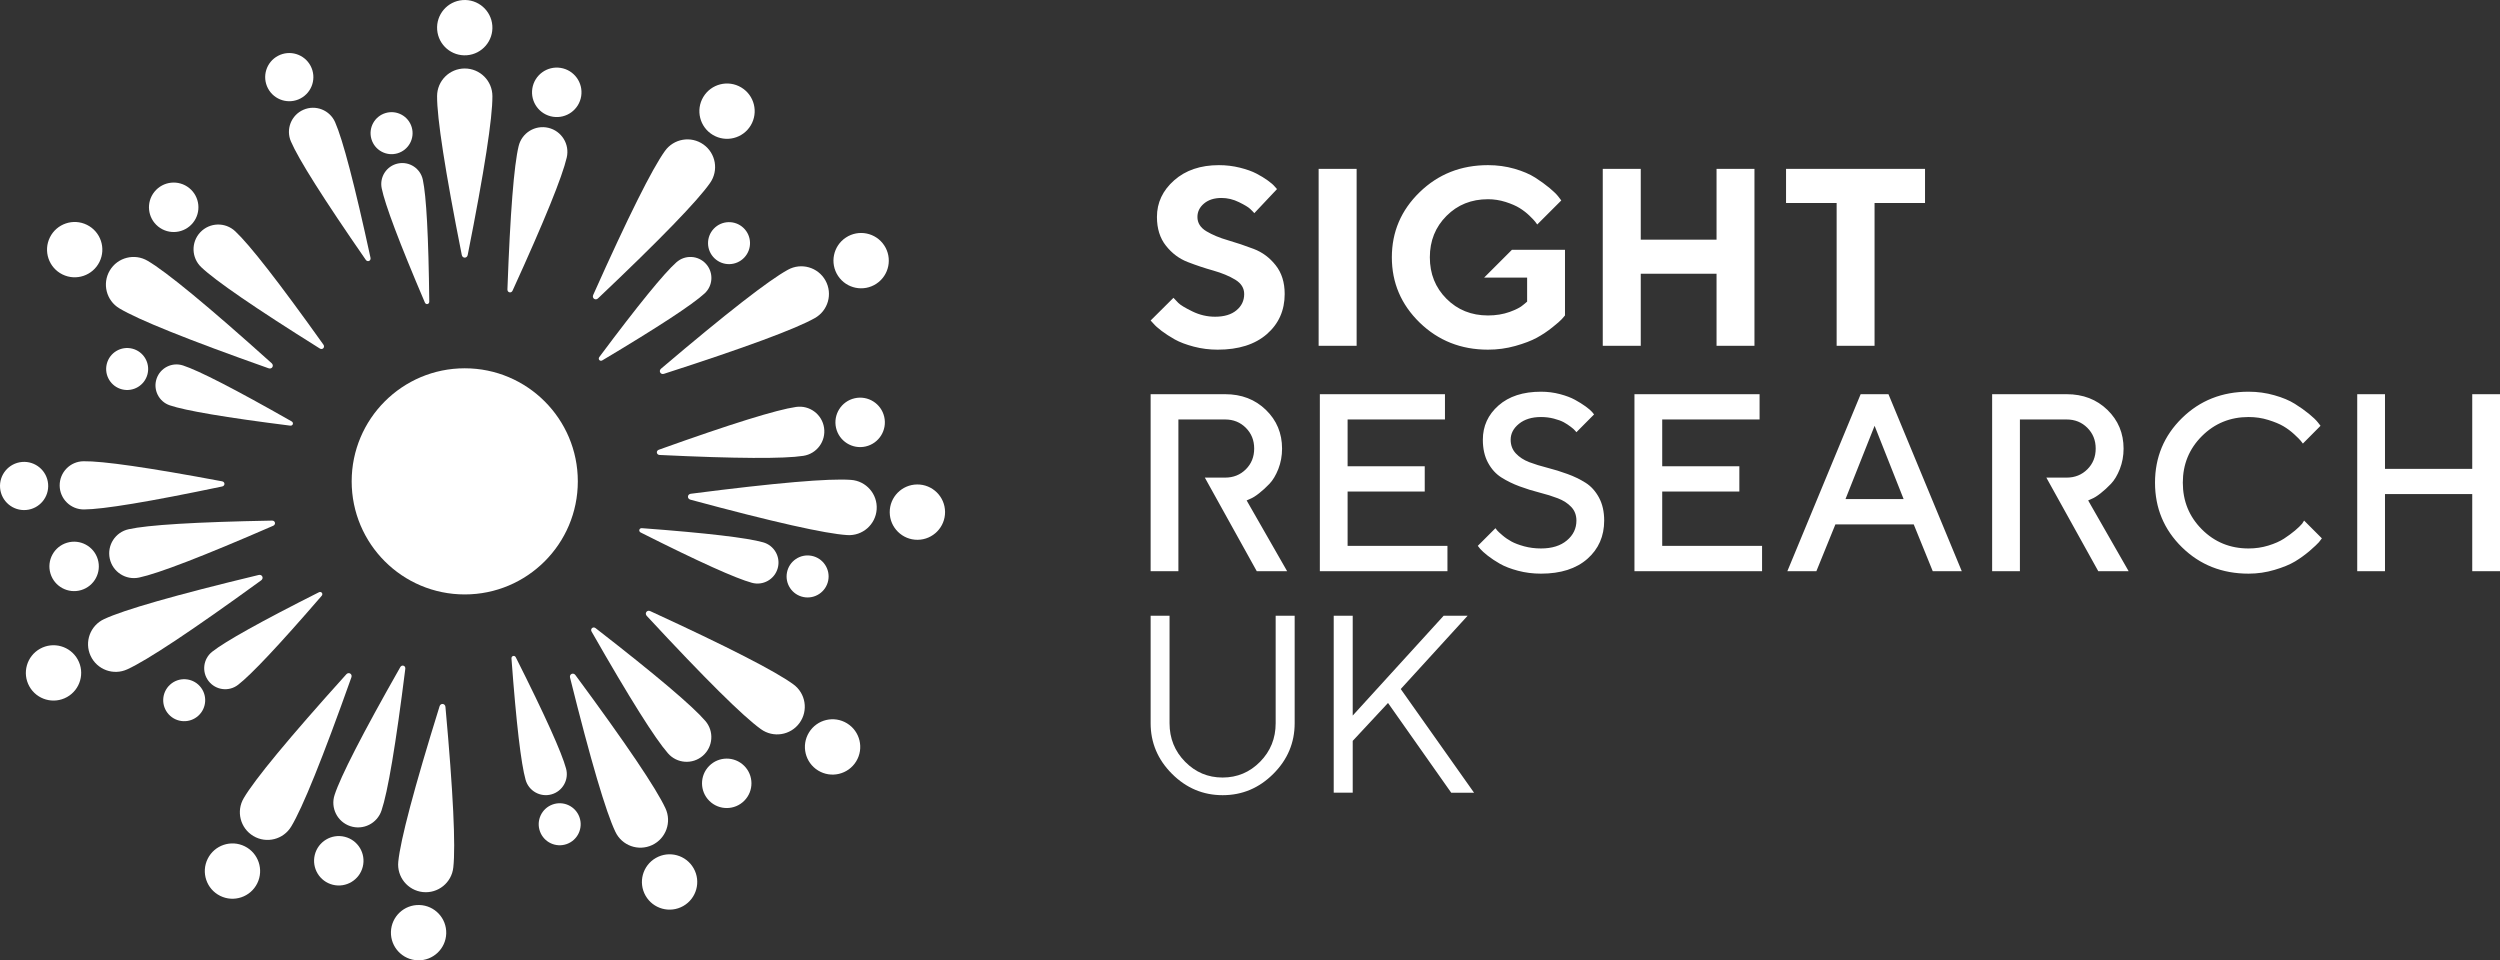
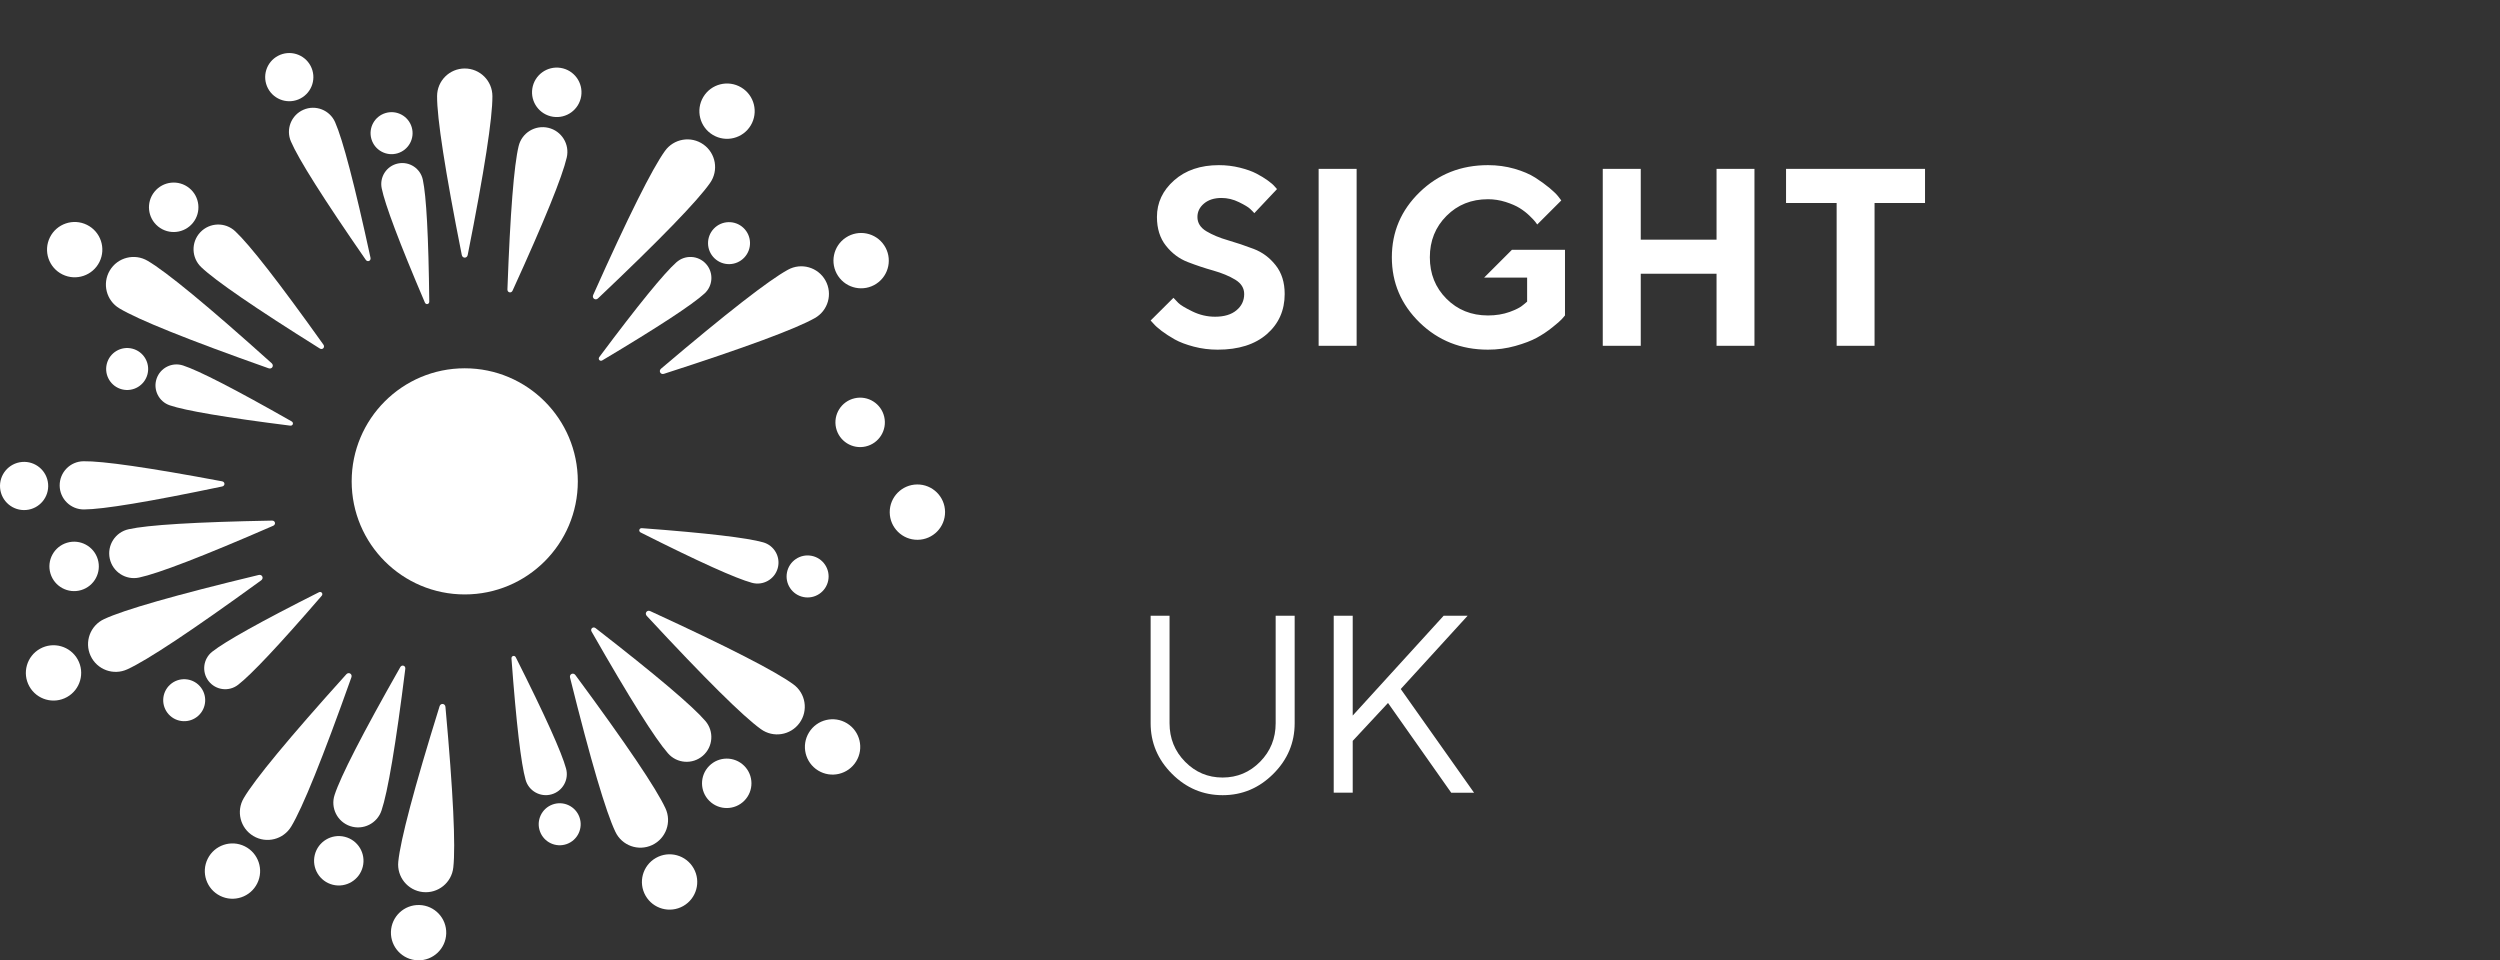
<svg xmlns="http://www.w3.org/2000/svg" xml:space="preserve" width="194.733mm" height="74.803mm" version="1.1" style="shape-rendering:geometricPrecision; text-rendering:geometricPrecision; image-rendering:optimizeQuality; fill-rule:evenodd; clip-rule:evenodd" viewBox="0 0 19473.34 7480.27">
  <rect x="0" y="0" width="19473.34" height="7480.27" fill="#333333" stroke="none" />
  <defs>
    <style type="text/css">.fil0 {fill:white}.fil1 {fill:white;fill-rule:nonzero}</style>
  </defs>
  <g id="Layer_x0020_1">
    <g id="_1261504804032">
      <circle class="fil0" cx="3620.06" cy="3749.46" r="880.77" />
      <path class="fil0" d="M3643.1 1986.25c-2.34,11.81 -11.09,20.61 -23.03,20.61 -11.96,0 -20.7,-8.84 -23.05,-20.68 -130.7,-658.08 -193.39,-1068.05 -192.4,-1237.25 0,-118.99 96.46,-215.46 215.45,-215.46 118.99,0 215.45,96.47 215.45,215.46 0.99,169.2 -61.7,579.26 -192.42,1237.32z" />
-       <circle class="fil0" transform="matrix(1.235 -0.095 0.095 1.235 3620.06 215.487)" r="173.96" />
      <path class="fil0" d="M3992.59 2263.88c-4.46,9.79 -13.89,15.64 -24.27,13.18 -10.4,-2.46 -16.18,-11.94 -15.79,-22.72 21.69,-599.23 51.51,-968.68 87.17,-1115.64 24.48,-103.49 128.22,-167.54 231.7,-143.07 103.49,24.48 167.54,128.22 143.07,231.71 -33.95,147.36 -172.82,491.1 -421.88,1036.54z" />
      <circle class="fil0" transform="matrix(1.094 0.172 -0.172 1.094 4336.81 719.075)" r="173.96" />
      <path class="fil0" d="M3343.71 2349.38c0.11,9.14 -5.02,17.04 -13.9,18.91 -8.88,1.86 -16.75,-3.34 -20.35,-11.77 -199.87,-468.56 -310.46,-763.38 -336.15,-889.26 -18.58,-88.41 38.04,-175.15 126.44,-193.73 88.42,-18.58 175.16,38.04 193.74,126.45 27.15,125.56 44.6,440.03 50.22,949.4z" />
      <circle class="fil0" transform="matrix(0.903 -0.263 0.263 0.903 3050.1 1037.26)" r="173.96" />
      <path class="fil0" d="M5171.76 2911.8c-11.46,3.7 -23.4,0.33 -29.21,-10.1 -5.82,-10.45 -2.35,-22.38 6.85,-30.19 511.37,-434.35 839.05,-688.56 987.36,-770.02 103.96,-57.89 235.17,-20.54 293.05,83.42 57.89,103.96 20.54,235.17 -83.42,293.06 -147.35,83.18 -536.1,227.9 -1174.63,433.83z" />
      <circle class="fil0" transform="matrix(0.684 1.033 -1.033 0.684 6707.63 2030.21)" r="173.96" />
-       <path class="fil0" d="M5137.77 3543.85c-10.74,-0.51 -19.67,-7.09 -21.25,-17.64 -1.58,-10.57 5.08,-19.46 15.24,-23.1 564.46,-202.32 918.57,-311.79 1068.26,-333.23 105.18,-15.7 203.17,56.85 218.86,162.02 15.7,105.19 -56.85,203.18 -162.03,218.87 -149.43,23.18 -520.16,21.85 -1119.08,-6.92z" />
      <circle class="fil0" transform="matrix(0.247 1.079 -1.079 0.247 6699.96 3289.96)" r="173.96" />
      <path class="fil0" d="M4691.72 2807.05c-7.85,4.68 -17.26,4.21 -23.33,-2.52 -6.08,-6.75 -5.54,-16.16 -0.06,-23.51 304.69,-408.24 504.03,-651.99 599.95,-737.45 67.11,-60.49 170.55,-55.12 231.03,11.98 60.49,67.11 55.12,170.55 -11.98,231.03 -94.92,86.57 -358.04,259.67 -795.61,520.47z" />
      <circle class="fil0" transform="matrix(0.681 0.648 -0.648 0.681 5678.64 1893.9)" r="173.96" />
      <path class="fil0" d="M5037.96 4797.51c-8.19,-8.83 -10.17,-21.08 -3.16,-30.75 7.02,-9.68 19.3,-11.57 30.26,-6.52 609.54,280.39 978.27,470.23 1114.68,570.33 96.35,69.84 117.84,204.56 48.01,300.89 -69.83,96.35 -204.55,117.84 -300.9,48.01 -137.57,-98.5 -432.79,-389.92 -888.89,-881.96z" />
      <circle class="fil0" transform="matrix(-0.648 1.056 -1.056 -0.648 6485.22 5818.08)" r="173.96" />
      <path class="fil0" d="M4608.13 4919.7c-5.33,-9.34 -4.57,-20.41 3.49,-27.4 8.07,-7.01 19.14,-6.16 27.66,0.46 473.67,367.68 756.1,607.71 854.53,722.51 69.69,80.32 61.07,201.94 -19.24,271.63 -80.33,69.69 -201.95,61.07 -271.64,-19.25 -99.77,-113.64 -297.62,-427.17 -594.8,-947.95z" />
      <circle class="fil0" transform="matrix(-0.778 0.787 -0.787 -0.778 5660.81 6101.55)" r="173.96" />
      <path class="fil0" d="M4990.46 4147.7c-8.16,-4.11 -12.82,-12.3 -10.4,-21.04 2.43,-8.75 10.67,-13.35 19.81,-12.66 507.99,37.91 820.65,75.23 944.25,110.28 87.05,24.15 138.06,114.3 113.91,201.35 -24.14,87.06 -114.29,138.07 -201.35,113.92 -123.99,-33.61 -411.28,-162.68 -866.22,-391.85z" />
      <circle class="fil0" transform="matrix(-0.181 0.923 -0.923 -0.181 6290.68 4490.15)" r="173.96" />
      <path class="fil0" d="M3423.93 5501.43c3.57,-11.5 13.2,-19.33 25.08,-18.07 11.89,1.26 19.65,10.97 20.74,22.99 60.72,668.18 79.91,1082.47 61.12,1250.62 -12.52,118.34 -118.6,204.11 -236.92,191.59 -118.33,-12.52 -204.11,-118.6 -191.59,-236.94 16.83,-168.36 122.32,-569.54 321.57,-1210.19z" />
      <circle class="fil0" transform="matrix(-1.238 -0.036 0.036 -1.238 3260.49 7264.78)" r="173.96" />
      <path class="fil0" d="M3118 5196.42c5.31,-9.36 15.21,-14.35 25.34,-10.99 10.15,3.37 15.07,13.32 13.73,24.03 -74.45,594.98 -136.72,960.37 -185.2,1103.6 -33.5,100.93 -142.49,155.59 -243.41,122.09 -100.93,-33.51 -155.59,-142.49 -122.08,-243.42 46.81,-143.8 215.45,-473.95 511.62,-995.31z" />
      <circle class="fil0" transform="matrix(-1.074 -0.267 0.267 -1.074 2638.93 6704.86)" r="173.96" />
      <path class="fil0" d="M3983.99 5129.38c-0.68,-9.11 3.95,-17.32 12.68,-19.74 8.76,-2.43 16.94,2.27 21.06,10.46 228.96,455.05 357.89,742.32 391.45,866.33 24.11,87.07 -26.93,177.2 -113.99,201.31 -87.07,24.11 -177.2,-26.93 -201.31,-114 -35,-123.61 -72.21,-436.36 -109.89,-944.36z" />
      <circle class="fil0" transform="matrix(-0.884 0.319 -0.319 -0.885 4359.62 6420.41)" r="173.96" />
      <path class="fil0" d="M2015.07 4478.66c11.7,-2.82 23.35,1.44 28.36,12.29 5.01,10.86 0.64,22.49 -9.12,29.59 -542.78,394.38 -888.76,623.07 -1042.81,693.06 -108.05,49.85 -236.05,2.68 -285.9,-105.36 -49.86,-108.05 -2.68,-236.05 105.36,-285.91 153.22,-71.78 551.82,-186.66 1204.11,-343.67z" />
      <circle class="fil0" transform="matrix(-0.603 -1.082 1.082 -0.603 416.868 5241.47)" r="173.96" />
      <path class="fil0" d="M2119.29 4055.11c10.76,-0.2 20.11,5.78 22.38,16.2 2.27,10.45 -3.79,19.76 -13.68,24.06 -549.82,239.24 -895.91,371.93 -1043.85,403.23 -103.92,22.62 -206.49,-43.28 -229.11,-147.18 -22.63,-103.91 43.27,-206.49 147.19,-229.11 147.56,-33.03 517.57,-56.24 1117.07,-67.2z" />
      <circle class="fil0" transform="matrix(-0.317 -1.06 1.06 -0.317 577.345 4411.88)" r="173.96" />
      <path class="fil0" d="M2484.14 4613.35c8.17,-4.11 17.52,-2.98 23.1,4.17 5.58,7.16 4.37,16.52 -1.62,23.45 -332.93,385.56 -549.08,614.53 -650.83,692.95 -71.24,55.57 -174.04,42.87 -229.6,-28.36 -55.57,-71.24 -42.86,-174.03 28.37,-229.6 100.83,-79.61 375.59,-233.57 830.58,-462.61z" />
      <circle class="fil0" transform="matrix(-0.633 -0.695 0.695 -0.633 1434.83 5454.06)" r="173.96" />
      <path class="fil0" d="M2115.94 2829.12c8.95,8.04 12.04,20.06 5.94,30.33 -6.1,10.28 -18.16,13.28 -29.54,9.25 -632.53,-223.74 -1017.01,-379.22 -1161.97,-466.49 -102.31,-60.77 -135.97,-192.98 -75.2,-295.27 60.77,-102.31 192.97,-135.97 295.28,-75.2 145.97,85.57 466.49,348.9 965.49,797.38z" />
      <circle class="fil0" transform="matrix(0.549 -1.11 1.11 0.549 581.782 1944.53)" r="173.96" />
      <path class="fil0" d="M2519.25 2684.59c6.25,8.76 6.61,19.85 -0.71,27.62 -7.33,7.78 -18.43,8.05 -27.57,2.32 -508.25,-318.15 -813.4,-528.54 -922.89,-632.85 -77.42,-72.91 -81.08,-194.78 -8.18,-272.19 72.9,-77.42 194.77,-81.09 272.19,-8.18 110.69,103.02 339.09,395.05 687.16,883.28z" />
      <circle class="fil0" transform="matrix(0.695 -0.862 0.862 0.695 1353 1614.67)" r="173.96" />
      <path class="fil0" d="M2271.62 3282.23c7.95,4.52 12.18,12.94 9.32,21.54 -2.87,8.62 -11.33,12.79 -20.42,11.65 -505.41,-63.63 -815.78,-116.77 -937.44,-158.05 -85.72,-28.53 -132.08,-121.15 -103.56,-206.87 28.54,-85.72 121.16,-132.08 206.88,-103.55 122.13,39.85 402.5,183.33 845.22,435.28z" />
      <circle class="fil0" transform="matrix(0.228 -0.912 0.912 0.228 990.449 2874.27)" r="173.96" />
      <path class="fil0" d="M2886.01 2007.98c2.23,10.25 -1.72,20.31 -11.26,24.45 -9.56,4.15 -19.61,0.12 -25.59,-8.52 -332.75,-480.6 -525.07,-786.49 -582.98,-922.06 -41.28,-95.1 2.35,-205.65 97.44,-246.93 95.1,-41.28 205.66,2.35 246.94,97.45 59.48,134.88 151.64,484.34 275.45,1055.61z" />
      <circle class="fil0" transform="matrix(0.954 -0.504 0.504 0.954 2253.31 600.789)" r="173.96" />
      <path class="fil0" d="M1730.2 3749.19c10.31,1.93 18.05,9.47 18.16,19.88 0.11,10.42 -7.51,18.11 -17.8,20.26 -572.12,119.88 -928.71,178.23 -1076.12,178.91 -103.67,1.09 -188.59,-82.07 -189.67,-185.73 -1.09,-103.66 82.07,-188.58 185.74,-189.67 147.39,-2.4 505.2,48.47 1079.69,156.35z" />
      <circle class="fil0" transform="matrix(-0.094 -1.075 1.075 -0.094 187.745 3785.42)" r="173.96" />
      <path class="fil0" d="M4440.27 5277.79c-2.91,-11.68 1.26,-23.37 12.06,-28.46 10.82,-5.09 22.49,-0.82 29.66,8.89 398.64,539.67 630.03,883.85 701.23,1037.34 50.7,107.65 4.53,236.03 -103.11,286.72 -107.65,50.7 -236.03,4.54 -286.73,-103.12 -72.98,-152.65 -190.99,-550.33 -353.11,-1201.37z" />
      <circle class="fil0" transform="matrix(-1.077 0.612 -0.612 -1.077 5215.6 6869.96)" r="173.96" />
      <path class="fil0" d="M4658.2 2324.08c-8.74,8.28 -20.97,10.4 -30.71,3.5 -9.76,-6.92 -11.78,-19.18 -6.85,-30.2 273.79,-612.52 459.65,-983.28 558.27,-1120.77 68.79,-97.09 203.27,-120.04 300.36,-51.25 97.09,68.79 120.03,203.27 51.24,300.36 -97.01,138.64 -385.22,436.98 -872.31,898.36z" />
      <circle class="fil0" transform="matrix(1.062 0.637 -0.637 1.062 5663.1 865.896)" r="173.96" />
-       <path class="fil0" d="M5377.64 3892.04c-11.62,-3.14 -19.8,-12.47 -18.99,-24.39 0.81,-11.93 10.22,-20.04 22.19,-21.59 665.43,-85.77 1078.7,-120.51 1247.44,-108.05 118.72,8.07 208.42,110.86 200.35,229.57 -8.07,118.72 -110.85,208.42 -229.57,200.35 -168.88,-10.49 -573.74,-100.85 -1221.42,-275.89z" />
      <circle class="fil0" transform="matrix(0.011 1.239 -1.239 0.011 7145.89 3989.14)" r="173.96" />
      <path class="fil0" d="M2697.55 5252.27c8.06,-8.95 20.08,-12.02 30.34,-5.9 10.27,6.12 13.25,18.18 9.21,29.56 -224.65,632.2 -380.69,1016.46 -468.17,1161.3 -60.92,102.21 -193.17,135.69 -295.37,74.77 -102.22,-60.92 -135.69,-193.17 -74.77,-295.39 85.77,-145.84 349.56,-465.99 798.76,-964.34z" />
      <circle class="fil0" transform="matrix(-1.109 -0.551 0.551 -1.109 1810.76 6785.15)" r="173.96" />
      <path class="fil1" d="M13912.09 1315.21l0 266.12 394.11 0 0 1112.44 295.32 0 0 -1112.44 393.13 0 0 -266.12 -1082.56 0zm-246 0l-295.34 0 0 551.63 -590.35 0 0 -551.63 -295.97 0 0 1378.56 295.97 0 0 -561.46 590.35 0 0 561.46 295.34 0 0 -1378.56zm-1889.3 630.7l-216.27 216.24 334.77 0 0 187.39 -29.87 24.95c-20.66,18.69 -56.11,37.06 -106.64,55.45 -50.87,18.04 -106.65,27.23 -168.34,27.23 -128.97,0 -236.6,-43.32 -322.91,-129.61 -86.62,-86.64 -129.94,-194.27 -129.94,-323.25 0,-128.62 43.32,-236.25 129.94,-322.89 86.31,-86.64 193.94,-129.63 322.91,-129.63 46.93,0 92.54,7.24 137.48,21.34 44.96,14.44 81.06,30.18 108.64,47.26 27.55,17.06 53.16,36.74 76.45,59.06 23.31,22.64 38.4,38.4 45.28,47.59 6.56,9.51 11.81,16.4 15.75,21.64l187.38 -187.35 -21.98 -28.89c-14.12,-18.7 -37.41,-41.35 -69.58,-68.25 -32.47,-26.92 -69.56,-53.82 -111.57,-80.73 -42,-26.9 -95.82,-49.88 -161.11,-68.91 -65.3,-18.72 -134.23,-28.23 -206.74,-28.23 -210.34,0 -387.55,70.24 -532.27,210.67 -144.39,140.13 -216.57,309.45 -216.57,507.32 0,198.21 72.18,367.55 216.57,508.31 144.72,140.46 321.93,211.02 532.27,211.02 73.17,0 144.06,-9.53 212.97,-28.88 68.9,-19.35 124.68,-40.7 167.35,-63.99 42.66,-23.31 83.03,-50.2 121.1,-80.73 38.05,-30.51 62.67,-51.85 73.82,-64.31 11.48,-12.47 19.71,-22 24.63,-28.56l0 -511.26 -413.52 0zm-1505.51 747.86l295.97 0 0 -1378.56 -295.97 0 0 1378.56zm-579.86 -403.63c0,51.2 -20.01,93.53 -60.05,126.68 -40.04,33.46 -95.49,50.21 -166.69,50.21 -61.69,0 -120.42,-13.8 -176.89,-41.35 -56.43,-27.58 -92.84,-49.55 -109.27,-65.98 -16.4,-16.4 -28.86,-29.52 -38.07,-40.01l-177.82 176.86 22.3 24.3c12.82,15.41 33.81,34.11 63.36,56.76 29.49,22.31 63.63,44.31 102.35,66.28 38.71,21.65 88.26,40.37 148,56.12 60.05,15.74 122.06,23.63 186.05,23.63 162.78,0 290.42,-40.36 383.29,-121.1 92.54,-80.71 138.81,-185.06 138.81,-312.4 0,-90.57 -23.31,-165.05 -70.24,-224.11 -46.6,-59.09 -103.69,-101.4 -170.63,-127.01 -66.93,-25.58 -133.56,-47.91 -199.84,-67.26 -66.28,-19.05 -122.74,-42.67 -169.32,-70.57 -46.27,-27.88 -69.58,-64.97 -69.58,-111.24 0,-41.02 17.08,-75.79 51.19,-104.68 34.46,-28.89 79.75,-43.32 136.19,-43.32 46.93,0 92.21,10.82 136.52,32.82 44.28,21.65 73.16,39.06 86.94,52.51 13.8,13.12 24.62,23.94 32.17,33.15l176.86 -187.71 -17.06 -19.05c-11.15,-13.45 -29.19,-29.52 -54.47,-47.58 -25.25,-18.37 -54.8,-36.41 -88.28,-53.82 -33.78,-17.71 -76.77,-33.13 -129.27,-46.25 -52.84,-13.14 -107.31,-19.7 -163.42,-19.7 -143.08,0 -259.26,39.38 -348.5,118.13 -89.56,79.09 -134.2,174.26 -134.2,285.5 0,90.57 23.29,165.05 70.2,224.14 46.6,59.06 103.36,101.4 169.67,126.98 66.27,25.61 132.88,47.92 199.84,66.61 66.94,19.05 123.7,42.67 170.3,70.9 46.27,28.21 69.56,65.29 69.56,111.56z" />
-       <path class="fil1" d="M19473.34 3070.54l0 1378.56 -216.25 0 0 -600.85 -679.61 0 0 600.85 -216.25 0 0 -1378.56 216.25 0 0 581.47 679.61 0 0 -581.47 216.25 0zm-1958.39 -19.38c69.86,0 136.8,9.18 200.8,27.58 64.32,18.04 117.15,40.36 159.15,66.6 42.01,26.27 78.75,52.18 110.26,78.11 31.18,25.59 54.47,47.59 69.23,66.28l21.02 26.92 -137.51 138.47c-3.93,-5.25 -9.51,-12.47 -16.72,-21.65 -7.55,-9.51 -24.3,-26.27 -50.54,-50.54 -26.26,-24.29 -54.47,-45.28 -84.67,-63 -30.18,-17.73 -69.23,-33.8 -117.8,-48.89 -48.24,-15.11 -99.43,-22.66 -153.22,-22.66 -142.75,0 -264.16,49.55 -363.26,148.33 -99.43,99.1 -148.98,220.2 -148.98,362.93 0,143.08 49.22,264.18 148.32,363.62 99.11,99.43 220.51,148.95 363.92,148.95 53.79,0 105.31,-7.54 154.21,-22.63 49.22,-15.09 89.91,-33.15 122.06,-54.14 32.49,-21.32 61.03,-42.34 85.65,-63 24.6,-21.02 42.99,-38.73 55.46,-53.49l15.09 -23.97 138.48 138.49c-4.92,7.54 -12.79,17.71 -23.29,30.2 -10.84,12.46 -34.13,34.44 -70.23,65.95 -36.41,31.16 -74.81,59.07 -115.51,83.67 -40.69,24.29 -93.85,46.27 -159.48,65.64 -65.64,19.68 -133.23,29.52 -202.44,29.52 -206.41,0 -379.36,-68.57 -519.15,-205.75 -139.78,-137.15 -209.69,-304.85 -209.69,-503.06 0,-197.88 69.91,-365.56 209.69,-502.73 139.79,-137.15 312.74,-205.75 519.15,-205.75zm-2913.1 265.49l-226.74 570.98 452.85 0 -226.11 -570.98zm-679.57 1132.45l570.95 -1378.56 216.58 0 571 1378.56 -226.11 0 -148 -364.24 -610.34 0 -147.99 364.24 -226.09 0zm-974.74 -197.22l777.73 0 0 197.22 -993.98 0 0 -1378.56 974.61 0 0 196.89 -758.36 0 0 364.57 600.85 0 0 196.9 -600.85 0 0 422.98zm-668.32 -196.9c0,-42.33 -13.45,-77.76 -40.37,-106.32 -26.92,-28.53 -61.69,-50.86 -104.35,-67.26 -42.66,-16.42 -89.92,-31.18 -141.77,-44.3 -51.84,-13.12 -103.69,-29.22 -155.87,-48.57 -51.84,-19.02 -99.1,-42.34 -141.76,-69.23 -42.67,-26.92 -77.43,-64.99 -104.35,-114.87 -26.9,-49.55 -40.37,-109.27 -40.37,-179.16 0,-106.32 40.69,-195.26 122.09,-266.81 81.36,-71.52 191.64,-107.3 330.76,-107.3 51.52,0 100.41,6.23 147.67,18.72 46.93,12.46 86.31,27.22 117.16,44.3 31.16,17.06 58.41,34.11 81.7,50.87 23.64,17.05 40.7,31.81 51.52,43.95l15.42 19.05 -137.48 138.48c-2.63,-2.62 -6.24,-6.91 -11.16,-12.81 -4.61,-6.23 -15.43,-15.75 -32.49,-28.87 -17.06,-13.14 -35.45,-24.95 -54.8,-35.77 -19.7,-10.5 -45.29,-20.01 -77.13,-28.23 -31.48,-8.2 -64.96,-12.47 -100.41,-12.47 -71.2,0 -128.3,17.74 -171.61,52.83 -43.32,35.12 -64.64,76.47 -64.64,124.06 0,42.33 13.44,77.76 40.34,106.65 26.92,28.86 61.71,51.52 104.02,67.92 42.67,16.07 89.92,30.85 142.1,43.97 51.84,13.12 103.69,29.22 155.54,48.24 51.85,18.7 99.1,41.68 141.76,68.58 42.67,26.92 77.46,65.64 104.35,115.52 26.92,49.88 40.37,109.6 40.37,178.83 0,121.76 -43.65,221.19 -130.61,297.97 -87.27,76.8 -207.72,115.5 -361.62,115.5 -62.67,0 -122.39,-7.54 -179.16,-22.63 -56.77,-15.09 -103.37,-33.15 -139.8,-53.81 -36.76,-21.02 -68.24,-42.01 -95.16,-63 -27.23,-21.35 -46.6,-38.73 -58.74,-52.84l-19.35 -24.29 137.48 -137.5c2.62,3.93 6.89,9.53 13.14,17.08 5.91,7.21 19.68,20 41.33,38.37 21.34,18.39 44.63,34.14 69.58,47.91 24.93,13.8 58.08,26.27 99.43,37.75 41.35,11.15 85.31,16.72 131.25,16.72 85.33,0 152.59,-20.99 201.81,-62.67 49.55,-41.35 74.18,-93.2 74.18,-154.56zm-1782.3 196.9l777.71 0 0 197.22 -993.96 0 0 -1378.56 974.58 0 0 196.89 -758.33 0 0 364.57 600.82 0 0 196.9 -600.82 0 0 422.98zm-1318.07 197.22l-216.24 0 0 -1378.56 580.49 0c127.66,0 233.32,40.69 317.33,122.06 84,81.39 126,182.13 126,301.9 0,56.44 -9.84,108.94 -28.86,158.17 -19.38,48.89 -42.34,87.62 -69.26,115.85 -26.89,28.21 -53.81,52.83 -80.71,73.83 -26.92,21.32 -50.2,35.77 -69.25,43.32l-27.88 12.46 315.35 550.97 -236.61 0 -404.42 -728.79 158.31 -0.03c64,0 117.91,-21.6 161.14,-64.66 43.36,-43.23 64.96,-97.14 64.96,-161.78 0,-64.31 -21.67,-118.12 -64.96,-161.44 -43.32,-43.32 -97.14,-64.97 -161.14,-64.97l-364.25 0c0,393.88 0,787.79 0,1181.67zm6554.78 0l-216.24 0 0 -1378.56 580.49 0c127.66,0 233.32,40.69 317.34,122.06 83.99,81.39 125.99,182.13 125.99,301.9 0,56.44 -9.84,108.94 -28.86,158.17 -19.38,48.89 -42.34,87.62 -69.25,115.85 -26.9,28.21 -53.82,52.83 -80.72,73.83 -26.92,21.32 -50.2,35.77 -69.25,43.32l-27.88 12.46 315.35 550.97 -236.61 0 -404.42 -728.79 158.31 -0.03c64,0 117.91,-21.6 161.14,-64.66 43.36,-43.23 64.96,-97.14 64.96,-161.78 0,-64.31 -21.67,-118.12 -64.96,-161.44 -43.32,-43.32 -97.14,-64.97 -161.14,-64.97l-364.25 0c0,393.88 0,787.79 0,1181.67z" />
      <path class="fil1" d="M10536.75 5573.73l708.47 -777.72 186.73 0 -521.12 570.98 571 807.59 -177.87 0 -492.23 -698.97 -274.98 295.34 0 403.63 -148 0 0 -1378.57 148 0 0 777.72zm-1305.72 359.65c80.73,82.05 178.19,123.07 292.06,123.07 114.19,0 211.65,-41.02 292.39,-123.07 80.71,-82.02 121.07,-182.11 121.07,-299.93l0 -837.44 148 0 0 837.44c0,152.26 -55.45,283.86 -166.36,394.44 -110.61,110.59 -242.18,166.04 -394.45,166.04 -152.26,0 -283.86,-55.45 -394.77,-166.36 -110.91,-110.92 -166.36,-242.51 -166.36,-394.12l0 -837.44 147.34 0 0 837.44c0,117.82 40.34,217.91 121.08,299.93z" />
    </g>
  </g>
</svg>